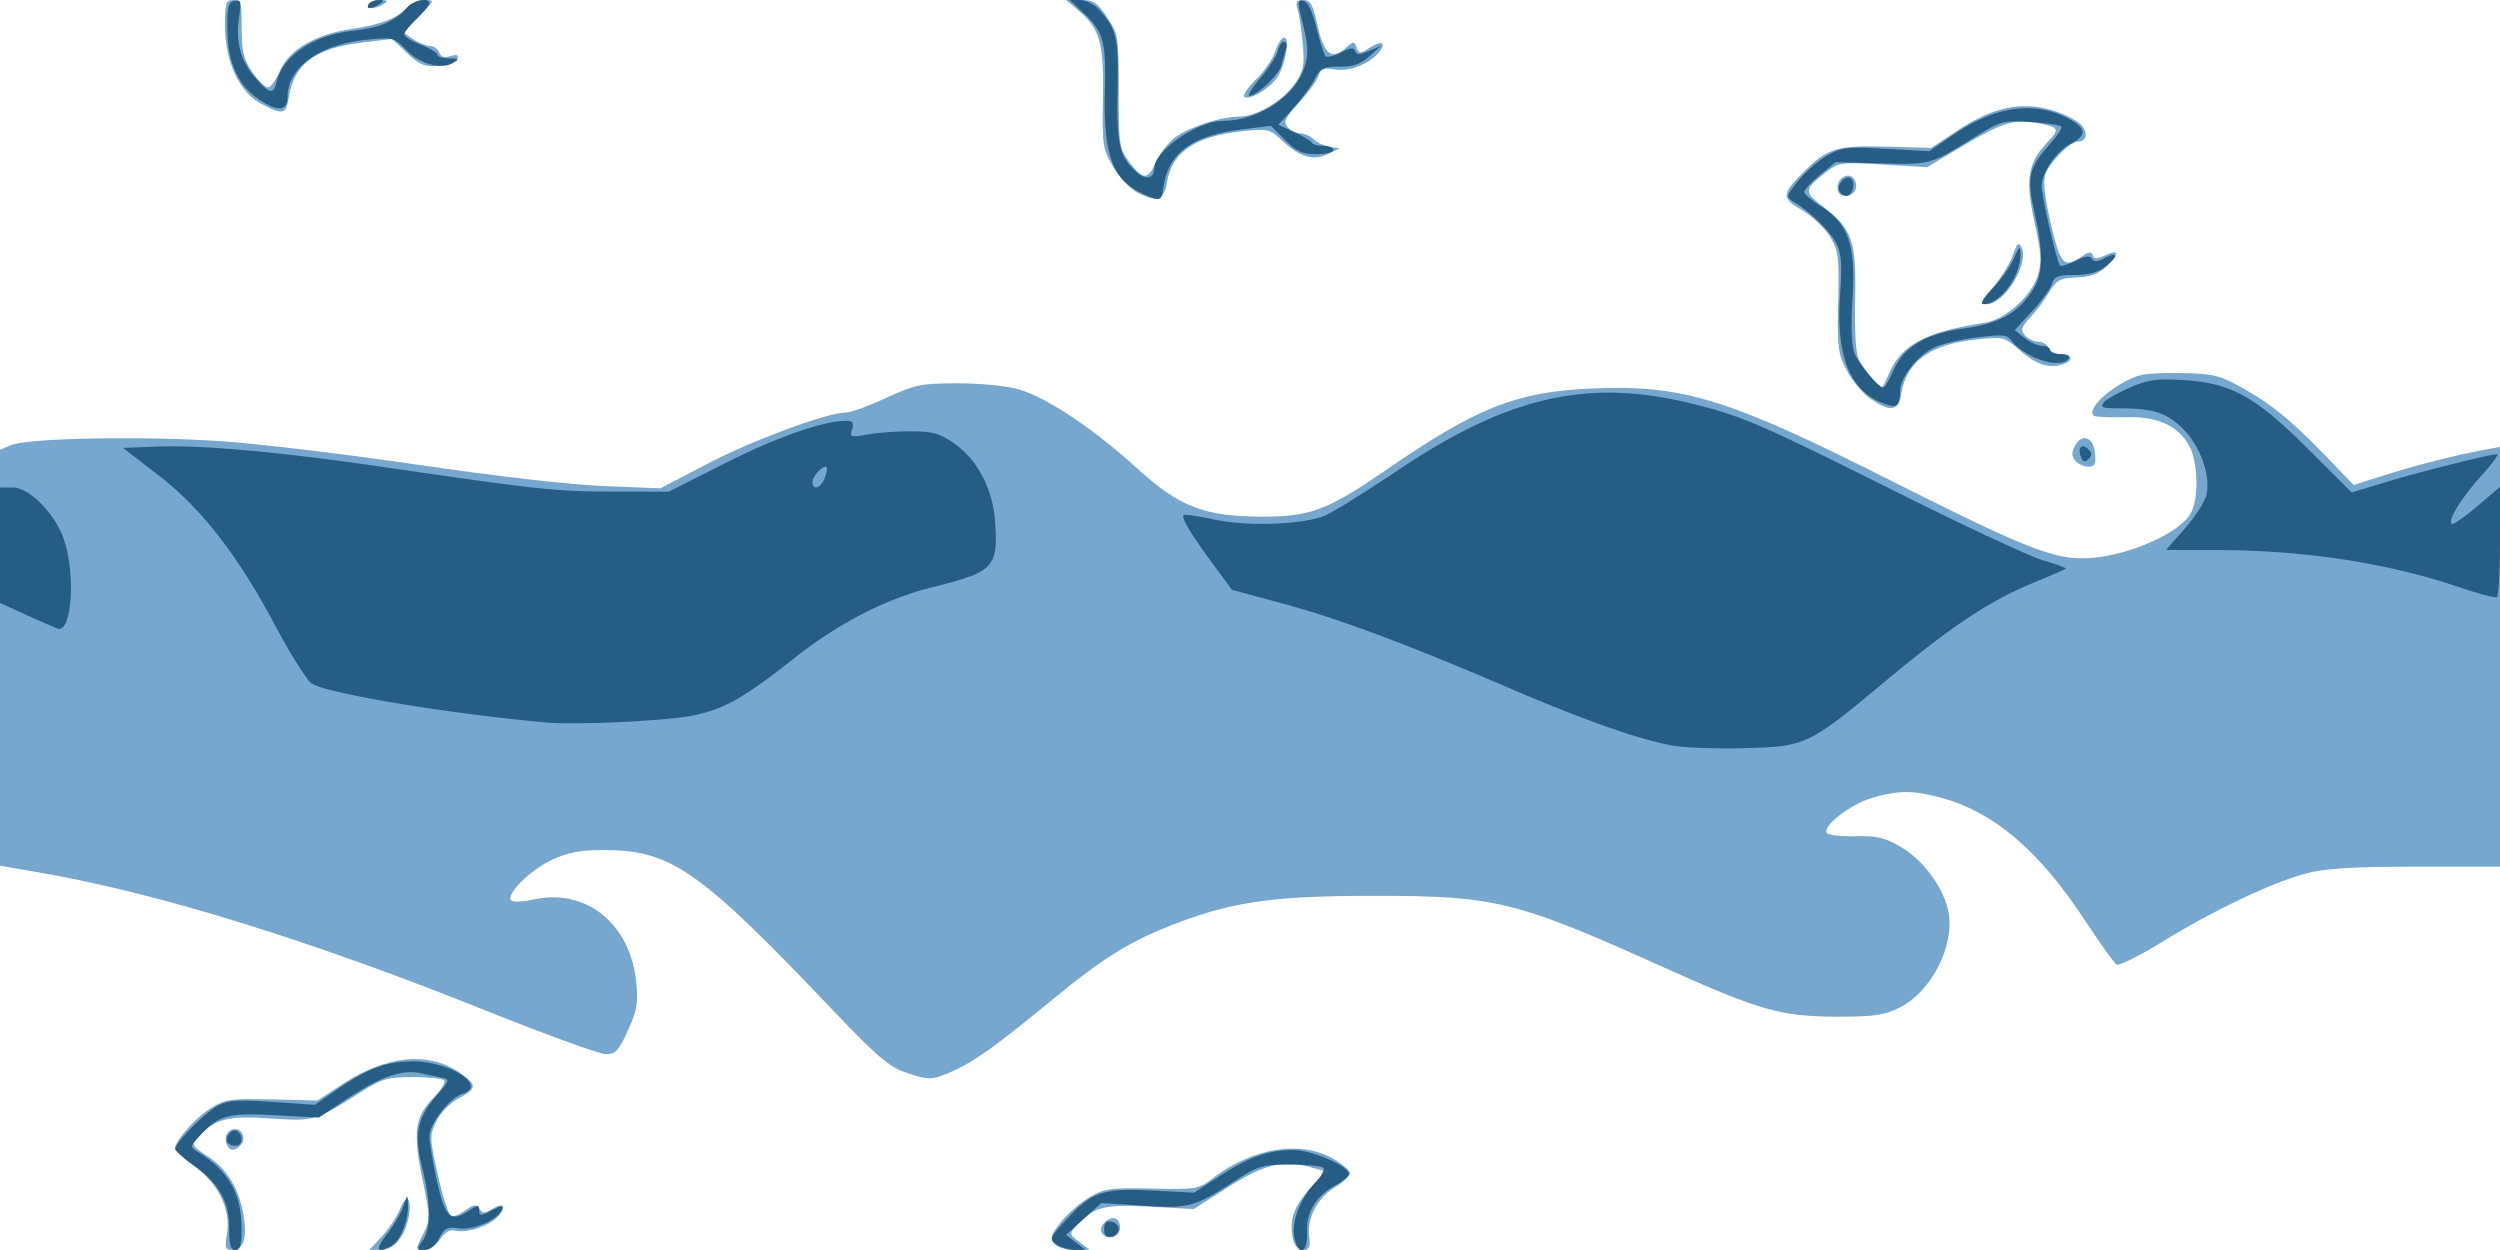
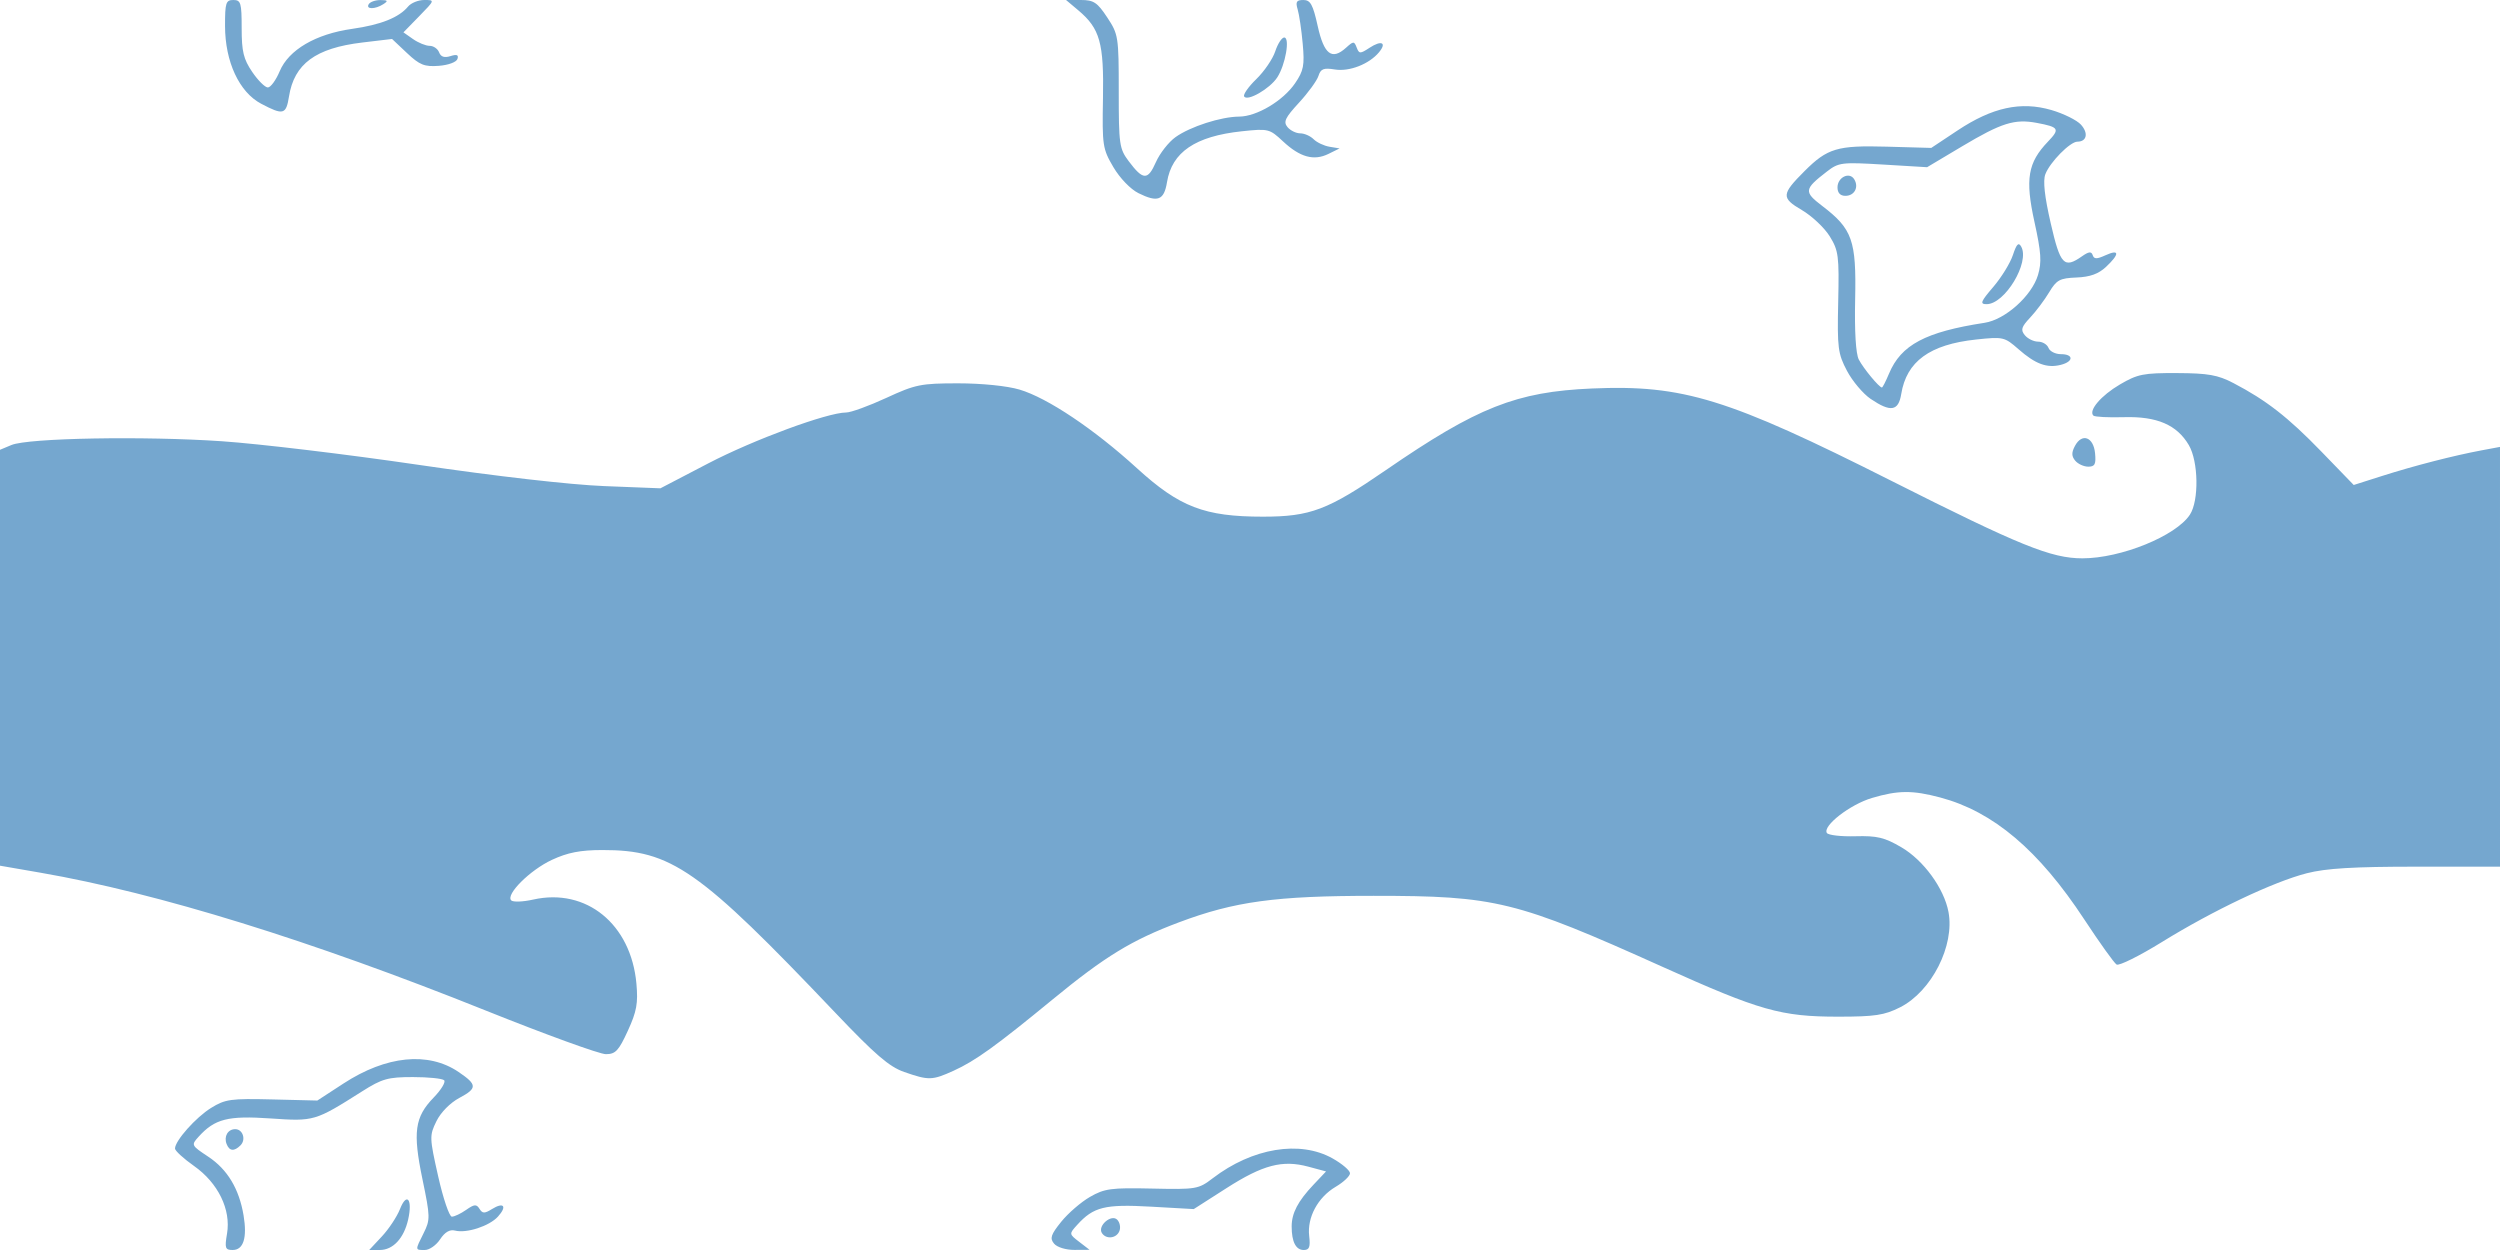
<svg xmlns="http://www.w3.org/2000/svg" width="600" height="300" viewBox="0 0 600 300">
  <path d="M54.489 296.067c.974-5.768-2.145-12.161-7.92-16.232-2.513-1.77-4.569-3.653-4.569-4.183 0-1.864 4.999-7.488 8.676-9.76 3.373-2.086 4.73-2.274 14.602-2.03l10.882.268 6.274-4.087c10.278-6.696 20.342-7.705 27.627-2.769 4.497 3.047 4.523 3.911.186 6.226-2.207 1.178-4.468 3.474-5.501 5.586-1.693 3.46-1.678 3.923.421 13.25 1.197 5.315 2.673 9.664 3.282 9.664.608 0 2.155-.735 3.437-1.633 1.953-1.368 2.471-1.408 3.192-.25.718 1.154 1.213 1.165 2.989.064 2.841-1.762 3.7-.687 1.444 1.807-2.068 2.285-7.57 4.07-10.323 3.35-1.235-.322-2.428.38-3.548 2.088-.927 1.416-2.576 2.574-3.663 2.574-2.39 0-2.38.117-.29-4.074 1.597-3.202 1.581-3.889-.293-12.904-2.353-11.312-1.86-14.914 2.68-19.598 1.81-1.867 2.945-3.738 2.524-4.16-.42-.42-3.804-.764-7.52-.764-5.973 0-7.38.396-12.166 3.428-11.33 7.176-11.488 7.222-21.987 6.499-10.224-.705-13.375.098-17.266 4.398-1.804 1.993-1.764 2.077 2.324 4.782 4.606 3.049 7.416 7.721 8.478 14.1.894 5.37-.029 8.293-2.616 8.293-1.798 0-1.947-.434-1.356-3.933zm37.157.683c1.671-1.788 3.627-4.743 4.346-6.567 1.64-4.162 3.063-2.36 1.969 2.492-1.018 4.513-3.634 7.325-6.812 7.325h-2.541l3.038-3.25zm161.327 1.718c-1.06-1.278-.775-2.148 1.723-5.25 1.647-2.045 4.751-4.728 6.9-5.963 3.49-2.008 5.069-2.22 14.904-2 10.611.236 11.126.149 14.555-2.475 9.517-7.282 20.92-9.17 28.762-4.763 2.3 1.293 4.183 2.899 4.183 3.568 0 .67-1.547 2.13-3.438 3.246-4.279 2.524-6.877 7.348-6.357 11.801.31 2.652.034 3.368-1.299 3.368-1.9 0-2.906-1.956-2.906-5.648 0-3.2 1.503-6.073 5.246-10.03l3.006-3.177-4.239-1.141c-6.23-1.678-10.892-.455-19.668 5.158l-7.845 5.019-10.31-.585c-11.032-.625-13.748.048-17.667 4.378-1.97 2.177-1.97 2.18.503 4.08l2.474 1.902-3.628.022c-2.062.012-4.176-.64-4.899-1.51zm11.468-2.564c-1.057-1.71 2.277-4.586 3.685-3.178.627.627.869 1.845.538 2.707-.692 1.803-3.225 2.086-4.223.471zM54.38 274.548c-.697-1.815.315-3.548 2.072-3.548 1.825 0 2.644 2.504 1.27 3.878-1.523 1.523-2.674 1.41-3.342-.33zM217 257.274c-3.575-1.246-6.962-4.157-16.481-14.17-32.828-34.532-39.39-39.117-55.95-39.094-5.304.007-8.327.596-12.11 2.357-5.253 2.446-11.161 8.33-9.765 9.727.443.443 2.813.355 5.266-.196 12.742-2.863 23.484 5.877 24.779 20.16.427 4.71.07 6.681-2.056 11.322-2.201 4.81-2.963 5.62-5.28 5.62-1.49 0-14.452-4.709-28.806-10.464-42.016-16.848-78.65-28.19-106.847-33.081L0 207.764V107.95l2.75-1.148c4.033-1.683 31.783-2.18 50.493-.904 8.941.61 30.207 3.161 47.257 5.67 18.583 2.734 36.407 4.774 44.5 5.093l13.5.533 11.5-5.993C180.876 105.534 198.588 99 203.077 99c1.13 0 5.463-1.575 9.63-3.5 7.006-3.237 8.302-3.5 17.252-3.5 5.694 0 11.759.618 14.733 1.501 6.695 1.988 17.873 9.474 28.166 18.862C283.08 121.688 289.088 124 303.095 124c11.383 0 15.586-1.593 29.545-11.195 21.921-15.08 31.287-18.787 49.45-19.568 21.844-.94 32.62 2.387 71.932 22.208C484.812 130.968 492.29 134 499.787 134c9.24 0 22.44-5.364 25.792-10.48 2.201-3.36 2.057-12.752-.258-16.692-2.86-4.872-7.656-6.936-15.578-6.705-3.716.109-7.015-.061-7.33-.377-1.221-1.221 1.83-4.805 6.355-7.465 4.25-2.497 5.65-2.777 13.732-2.74 7.448.032 9.776.444 13.5 2.386 7.9 4.12 13.128 8.189 21.11 16.432l7.784 8.04 6.803-2.167c7.67-2.445 17.212-4.902 23.842-6.14l4.461-.834V208h-20.106c-15.028 0-21.657.398-26.25 1.575-8.025 2.057-22.565 8.96-34.804 16.524-5.384 3.328-10.271 5.753-10.86 5.389-.589-.364-4.076-5.235-7.75-10.825-10.945-16.653-21.842-25.876-34.58-29.268-6.638-1.768-10.115-1.743-16.374.116-5.254 1.56-11.882 6.699-10.833 8.397.328.53 3.403.886 6.834.79 5.228-.144 7.018.285 11.058 2.652 5.34 3.13 10.24 9.865 11.304 15.538 1.514 8.07-4.059 19.04-11.614 22.862-3.764 1.904-6.049 2.25-14.843 2.25-13.747 0-18.784-1.429-42.182-11.965C363.807 216.187 358.975 215 329.673 215c-23.506 0-33.362 1.342-46.722 6.36-11.306 4.247-17.754 8.182-30.294 18.487-13.613 11.188-18.576 14.762-23.78 17.123-5.16 2.342-5.97 2.362-11.877.304zm281.053-146.71c-.9-1.084-.913-1.958-.055-3.56 1.678-3.136 4.44-2.13 4.815 1.754.256 2.65-.04 3.242-1.627 3.242-1.068 0-2.477-.646-3.133-1.436zm-49.08-14.814c-1.829-1.238-4.392-4.275-5.698-6.75-2.174-4.121-2.351-5.513-2.107-16.53.245-11.07.082-12.33-2.038-15.76-1.267-2.05-4.285-4.888-6.705-6.307-4.964-2.909-4.902-3.772.668-9.342 5.483-5.483 7.875-6.195 19.706-5.862l10.701.301 6.317-4.193c8.35-5.543 15.183-7.03 22.507-4.901 2.928.851 6.122 2.43 7.098 3.508 1.842 2.035 1.418 4.086-.845 4.086-1.744 0-6.593 4.924-7.694 7.814-.601 1.578-.192 5.316 1.285 11.75 2.307 10.04 3.192 10.974 7.527 7.937 1.623-1.137 2.239-1.2 2.552-.261.325.976.974.98 3.082.02 3.369-1.535 3.426-.318.132 2.777-1.815 1.705-3.84 2.437-7.096 2.567-4.02.16-4.792.576-6.563 3.539-1.103 1.846-3.154 4.578-4.556 6.07-2.128 2.264-2.34 2.97-1.276 4.25.701.846 2.134 1.537 3.184 1.537 1.05 0 2.168.675 2.484 1.5.317.825 1.653 1.5 2.969 1.5 3.115 0 3.091 1.787-.035 2.571-3.313.832-6.074-.195-10.15-3.774-3.342-2.934-3.655-3.005-10.183-2.306-11.1 1.189-16.674 5.254-17.946 13.09-.666 4.105-2.541 4.405-7.32 1.169zm4.39-6.075c2.887-6.91 8.735-10.021 22.947-12.203 4.941-.759 11.305-6.454 12.804-11.46.924-3.082.77-5.408-.851-12.78-2.255-10.264-1.594-14.19 3.24-19.235 2.935-3.064 2.677-3.497-2.682-4.503-5.319-.998-8.455-.014-17.891 5.611l-8.43 5.025-10.526-.635c-9.953-.6-10.689-.51-13.5 1.662-5.517 4.26-5.6 4.866-1.13 8.275 7.229 5.513 8.195 8.251 7.892 22.357-.167 7.749.156 13.106.875 14.5 1.087 2.11 4.892 6.711 5.55 6.711.172 0 .937-1.496 1.701-3.325zm25.03-20.82c1.951-2.28 4.068-5.723 4.704-7.65.88-2.663 1.357-3.145 1.992-2.01C487.204 62.973 481.172 73 476.786 73c-1.664 0-1.434-.593 1.607-4.145zM441 44.969c0-2.418 2.86-3.813 4.008-1.955 1.176 1.901.07 3.986-2.115 3.986-1.236 0-1.893-.705-1.893-2.031zm-167.793 1.376c-1.888-.938-4.45-3.602-6-6.24-2.577-4.385-2.697-5.176-2.492-16.527.24-13.284-.725-16.725-5.911-21.09L255.847 0h3.562c3.075 0 3.94.572 6.327 4.184 2.677 4.053 2.764 4.61 2.764 17.75 0 12.768.141 13.754 2.402 16.767 3.441 4.586 4.568 4.627 6.507.233.943-2.137 3.07-4.85 4.725-6.03 3.546-2.525 10.911-4.897 15.275-4.92 4.223-.023 10.537-3.79 13.409-8 2.058-3.017 2.304-4.288 1.835-9.484-.298-3.3-.844-7.013-1.214-8.25-.544-1.82-.28-2.25 1.375-2.25 1.697 0 2.285 1.07 3.436 6.25 1.518 6.835 3.405 8.278 6.804 5.202 1.77-1.603 1.95-1.607 2.546-.052.593 1.546.828 1.55 3.108.056 2.856-1.872 4.182-1.234 2.257 1.086-2.356 2.84-7.107 4.697-10.575 4.134-2.72-.442-3.416-.171-3.958 1.54-.363 1.141-2.464 4.033-4.67 6.427-3.337 3.62-3.802 4.604-2.764 5.854.686.827 2.06 1.503 3.053 1.503.993 0 2.44.634 3.215 1.41.775.774 2.495 1.588 3.822 1.808l2.412.4-2.676 1.318c-3.499 1.723-6.82.804-10.914-3.02-3.229-3.016-3.51-3.085-9.867-2.411-11.173 1.184-16.79 5.004-17.962 12.212-.71 4.365-2.218 4.941-6.874 2.628zM62.675 24.894c-5.26-2.776-8.652-10.072-8.665-18.644C54 .663 54.212 0 56 0c1.803 0 2 .667 2 6.768 0 5.597.439 7.413 2.536 10.5 1.395 2.053 3.082 3.727 3.75 3.722.668-.006 1.946-1.754 2.84-3.886 2.163-5.15 8.632-8.937 17.387-10.177 6.891-.976 11.23-2.708 13.432-5.361C98.66.705 100.406 0 101.825 0c2.567 0 2.56.022-1.21 3.882l-3.79 3.882 2.31 1.618c1.27.89 3.062 1.618 3.98 1.618.92 0 1.942.706 2.273 1.569.414 1.079 1.266 1.358 2.725.895 1.536-.487 2-.299 1.678.681-.253.768-2.199 1.486-4.493 1.656-3.437.256-4.586-.207-7.626-3.074l-3.58-3.376-7.153.854C75.743 11.542 70.612 15.32 69.36 23.15c-.7 4.379-1.363 4.551-6.685 1.744zm235.92-1.74c-.284-.46 1.032-2.338 2.925-4.173 1.893-1.835 3.936-4.832 4.539-6.659.603-1.827 1.57-3.322 2.15-3.322 1.443 0 .294 6.583-1.673 9.585-1.782 2.72-7.168 5.82-7.94 4.57zM88.5 1c.34-.55 1.604-.993 2.809-.985C93.09.028 93.219.212 92 1c-1.97 1.273-4.287 1.273-3.5 0z" fill="#75a7cf" />
-   <path d="M55 294.648c0-6.355-2.418-10.552-8.712-15.123-2.291-1.664-4.193-3.361-4.227-3.772-.113-1.384 7.262-8.869 10.274-10.426 2.409-1.246 4.938-1.411 13.096-.855l10.11.69 5.357-3.686c7.427-5.108 11.65-6.682 18.076-6.737 8.902-.076 18.12 5.827 12.088 7.741-3.183 1.01-8.068 7.3-8.005 10.305.032 1.493.852 6.315 1.822 10.715 1.929 8.742 3.248 9.957 7.67 7.06 2.188-1.434 2.451-1.44 2.451-.057 0 1.395.294 1.397 2.973.01 2.408-1.244 2.872-1.273 2.441-.15-.92 2.4-6.839 4.948-10.307 4.44-2.76-.406-3.438-.064-4.692 2.362-.88 1.702-2.278 2.835-3.497 2.835-1.9 0-1.93-.144-.475-2.222 2.001-2.857 1.98-9.184-.059-17.299-2.037-8.112-1.316-12.03 3.181-17.284 3.483-4.069 3.502-4.139 1.236-4.6a805.105 805.105 0 01-5.088-1.06c-4.257-.903-9.522.945-17.218 6.045l-6.995 4.636-10.392-.56c-11.361-.612-13.617-.006-18.108 4.866-2.383 2.586-2.413 2.765-.642 3.845 7.407 4.515 10.585 10.017 10.62 18.383.017 4.01-.332 5.25-1.478 5.25s-1.5-1.261-1.5-5.352zm37.84 1.602c1.614-2.063 3.4-5.1 3.968-6.75 1.023-2.966 1.035-2.97 1.113-.4.116 3.83-1.869 8.802-3.96 9.921-3.6 1.927-4.008.918-1.121-2.771zm160.694 2.398c-1.743-1.274-1.609-1.612 2.348-5.905 6.225-6.752 8.775-7.619 20.644-7.01l10.026.513 6.368-4.116c7.039-4.55 11.546-6.116 17.618-6.124 4.027-.006 12.587 3.578 13.168 5.513.169.56-1.159 1.822-2.95 2.803-4.933 2.703-7.26 6.464-7.071 11.428.193 5.062-2.094 5.954-3.047 1.188-.743-3.713 1.442-9.366 5.092-13.178 1.443-1.506 2.282-3.081 1.864-3.5-.418-.418-4.004-.76-7.97-.76-6.77 0-7.6.254-13.666 4.19-9.273 6.018-10.743 6.4-21.867 5.67l-9.775-.64-4.236 3.827-4.236 3.827 2.328 1.79 2.328 1.792-2.559.022c-1.407.012-3.39-.586-4.407-1.33zM265 295c0-1.506.522-2.046 1.75-1.81.963.186 1.75 1 1.75 1.81s-.787 1.624-1.75 1.81c-1.228.236-1.75-.304-1.75-1.81zM54.625 274.202c-.79-1.279 1.043-3.525 2.263-2.771 1.606.992 1.368 3.569-.329 3.569-.793 0-1.663-.359-1.934-.798zM401.89 179c-7.677-1.222-21.51-6.05-39.387-13.747-24.12-10.385-41.131-16.744-54.428-20.348l-12.424-3.367-4.79-6.519c-5.252-7.151-7.422-10.804-6.78-11.41.23-.218 3.569.274 7.419 1.093 8.101 1.723 21.42 1.212 26.648-1.022 1.844-.788 9.78-5.736 17.636-10.997 26.595-17.807 45.766-22.023 71.03-15.62 11.58 2.934 16.149 4.92 48.304 20.996 16.29 8.145 32.186 15.555 35.324 16.467 3.139.913 5.56 1.79 5.382 1.952-.178.16-3.83 1.744-8.114 3.518-10.314 4.269-19.513 10.394-34.994 23.301-18.607 15.513-19.233 15.817-33.465 16.243-6.463.194-14.276-.05-17.361-.54zM131 173.384c-23.627-2.11-53.367-7.094-56.323-9.437-1.197-.949-5.102-7.206-8.677-13.905-9.06-16.977-17.673-28.047-28.043-36.042l-8.432-6.5 7.988-.318c10.714-.427 29.664 1.278 54.487 4.901 37.175 5.427 41.377 5.878 55.009 5.897l13.509.02 13.49-6.82c12.316-6.224 23.59-10.18 29.015-10.18 1.665 0 1.976.428 1.47 2.024-.601 1.892-.361 1.973 3.682 1.251 2.379-.424 7.11-.764 10.515-.755 5.243.014 6.84.474 10.445 3.007 5.477 3.85 9.119 10.83 9.677 18.552.8 11.047-.262 12.178-14.812 15.79-11.39 2.828-22.61 8.587-33.5 17.195-11.856 9.371-16.653 12.098-23.946 13.613-6.445 1.339-28.063 2.377-35.554 1.707zm66.916-58.634c.468-1.238.69-2.427.492-2.643-.659-.719-3.408 2.117-3.408 3.515 0 2.19 1.981 1.598 2.916-.872zM6.75 147.775L0 144.715V117h3c4.074 0 10.205 6.22 12.357 12.536 2.77 8.126 1.93 21.863-1.307 21.382-.302-.045-3.587-1.459-7.3-3.143zm583.38-6.877c-17.24-5.851-37.377-8.898-58.813-8.898h-11.472l4.54-5.19c2.496-2.854 4.827-6.5 5.179-8.1 1.01-4.597-1.491-11.637-5.588-15.734-3.9-3.9-7.19-4.976-15.223-4.976-4.154 0-4.803-.235-3.844-1.39.635-.765 3.483-2.393 6.329-3.617 4.286-1.844 6.47-2.149 12.718-1.775 11.492.688 17.303 3.894 29.995 16.552l10.45 10.422 8.55-2.586c8.17-2.472 24.617-6.584 26.392-6.599.463-.004-1.256 2.327-3.822 5.18-4.857 5.403-8.063 10.604-7.12 11.548.303.302 3.036-1.574 6.075-4.17l5.524-4.72v13.019c0 7.16-.338 13.21-.75 13.446-.412.236-4.517-.85-9.12-2.412zm-90.72-31.274c-.848-2.208.28-3.335 1.807-1.807.902.902.905 1.46.016 2.35-.89.89-1.324.76-1.824-.543zM452 96.825c-8.029-3.018-11.388-11.379-10.395-25.875.526-7.687.346-10.145-.925-12.601-1.53-2.96-6.39-7.677-10.276-9.975-1.815-1.074-1.76-1.307 1.191-5 1.702-2.13 4.829-4.856 6.948-6.057 3.502-1.984 4.792-2.13 14.176-1.598l10.323.585 5.467-3.766c9.982-6.875 19.085-8.365 27.175-4.449 5.09 2.464 5.448 4.274 1.272 6.434-3.448 1.783-6.947 6.898-6.952 10.164-.004 2.466 3.644 18.295 4.389 19.039.265.265 1.942-.246 3.727-1.136 2.303-1.149 3.445-1.294 3.935-.501.505.818 1.285.8 2.903-.067 3.266-1.747 3.556-.571.46 1.864-1.888 1.485-4.116 2.114-7.485 2.114-4.028 0-4.907.344-5.48 2.146-.374 1.18-2.53 4.153-4.793 6.607l-4.113 4.462 2.337 1.892c1.286 1.041 3.188 1.893 4.227 1.893 1.039 0 1.889.45 1.889 1s1.152 1 2.559 1c1.451 0 2.292.433 1.941 1-1.713 2.772-10.485.04-13.766-4.29-1.062-1.401-2.242-1.498-8.48-.697-3.985.512-8.544 1.602-10.13 2.423C459.902 85.62 456 90.702 456 94.018c0 3.493-.76 4.026-4 2.807zm2.4-7.873c2.526-5.722 7.725-8.857 16.753-10.101 8.53-1.176 12.975-3.577 16.51-8.918 2.797-4.227 2.883-8.942.367-20.117-1.597-7.092-.931-9.813 3.636-14.868 1.988-2.2 3.342-4.273 3.01-4.605-.333-.333-3.658-.808-7.39-1.056-6.451-.429-7.082-.267-12.786 3.273-11.373 7.06-11.048 6.965-23 6.646l-11-.295-3.75 3.118c-2.063 1.714-3.75 3.528-3.75 4.031 0 .503 1.839 2.076 4.086 3.494 6.54 4.13 8.341 9.397 7.525 22.018-.42 6.506-.266 11.212.43 13.051 1.052 2.786 5.693 8.377 6.954 8.377.34 0 1.424-1.821 2.406-4.048zm23.816-19.702c1.992-2.063 4.297-5.325 5.121-7.25 1.245-2.905 1.514-3.112 1.581-1.218.191 5.34-4.787 12.218-8.843 12.218-.927 0-.126-1.403 2.141-3.75zm-36.743-23.294c-.937-1.516 1.603-4.28 2.817-3.066 1.122 1.122.25 4.11-1.2 4.11-.534 0-1.262-.47-1.617-1.044zm-166.973.641c-7.44-3.284-9.685-9.184-9.329-24.523.295-12.68-.24-14.453-5.955-19.75L256.708 0h2.472c1.36 0 3.394 1.012 4.52 2.25 4.32 4.742 4.778 6.723 4.52 19.523-.26 12.92.412 15.774 4.615 19.577 2.125 1.923 4.165 1.516 4.165-.832 0-4.31 10.234-11.444 16.5-11.502 8.618-.079 17.516-5.999 19.632-13.062.916-3.059.837-5.053-.395-9.945-1.408-5.59-1.403-6.091.061-5.81 1.044.202 2.143 2.464 3.152 6.485.853 3.396 1.846 6.465 2.207 6.82.361.354 2.014-.058 3.672-.915 2.272-1.176 3.115-1.258 3.422-.336.32.96 1.037.953 3.328-.034l2.921-1.257-2.806 2.519C326.591 15.37 324.783 16 321.47 16c-3.917 0-4.598.347-6 3.06-.871 1.683-3.174 4.82-5.118 6.972l-3.535 3.913 3.841 1.778c2.113.977 3.992 2.115 4.175 2.527.184.412 1.421.75 2.75.75 1.33 0 2.417.45 2.417 1s-1.845 1-4.1 1c-3.33 0-4.739-.639-7.506-3.406l-3.405-3.405-7.05.885c-11.767 1.477-17.346 5.494-18.631 13.416-.639 3.935-.653 3.941-4.808 2.107zM61.985 23.75c-4.886-3.32-7.328-8.798-7.414-16.627C54.511 1.6 54.782.5 56.274.2c1.545-.31 1.691.165 1.13 3.674-.942 5.894.29 10.708 3.749 14.647 3.598 4.099 4.429 4.28 5.217 1.141C67.966 13.301 75.2 8.446 84.676 7.38c6.483-.731 9.898-2.146 12.731-5.277C99.263.052 103-.81 103 .812c0 .448-1.35 2.107-3 3.688-1.65 1.58-3 3.276-3 3.768 0 .49 1.8 1.6 4 2.464 2.2.864 4 1.953 4 2.42 0 .466 1.238.862 2.75.878 2.43.027 2.537.155.918 1.096-2.827 1.644-8.01.17-11.232-3.192-2.826-2.95-3.109-3.023-9.425-2.395C76.578 10.675 69 16.188 69 23.368c0 3.344-2.459 3.478-7.015.382zm240.474-4.973c1.988-2.323 3.872-5.248 4.186-6.5.315-1.252 1.003-2.277 1.53-2.277.528 0 .74.787.472 1.75a683.4 683.4 0 01-1.121 3.956c-.657 2.29-5.927 7.294-7.68 7.294-.551 0 .625-1.9 2.613-4.223zM88.5 1c.34-.55 1.379-.993 2.309-.985C92.266.03 92.293.165 91 1c-1.958 1.266-3.282 1.266-2.5 0z" fill="#265d84" />
</svg>